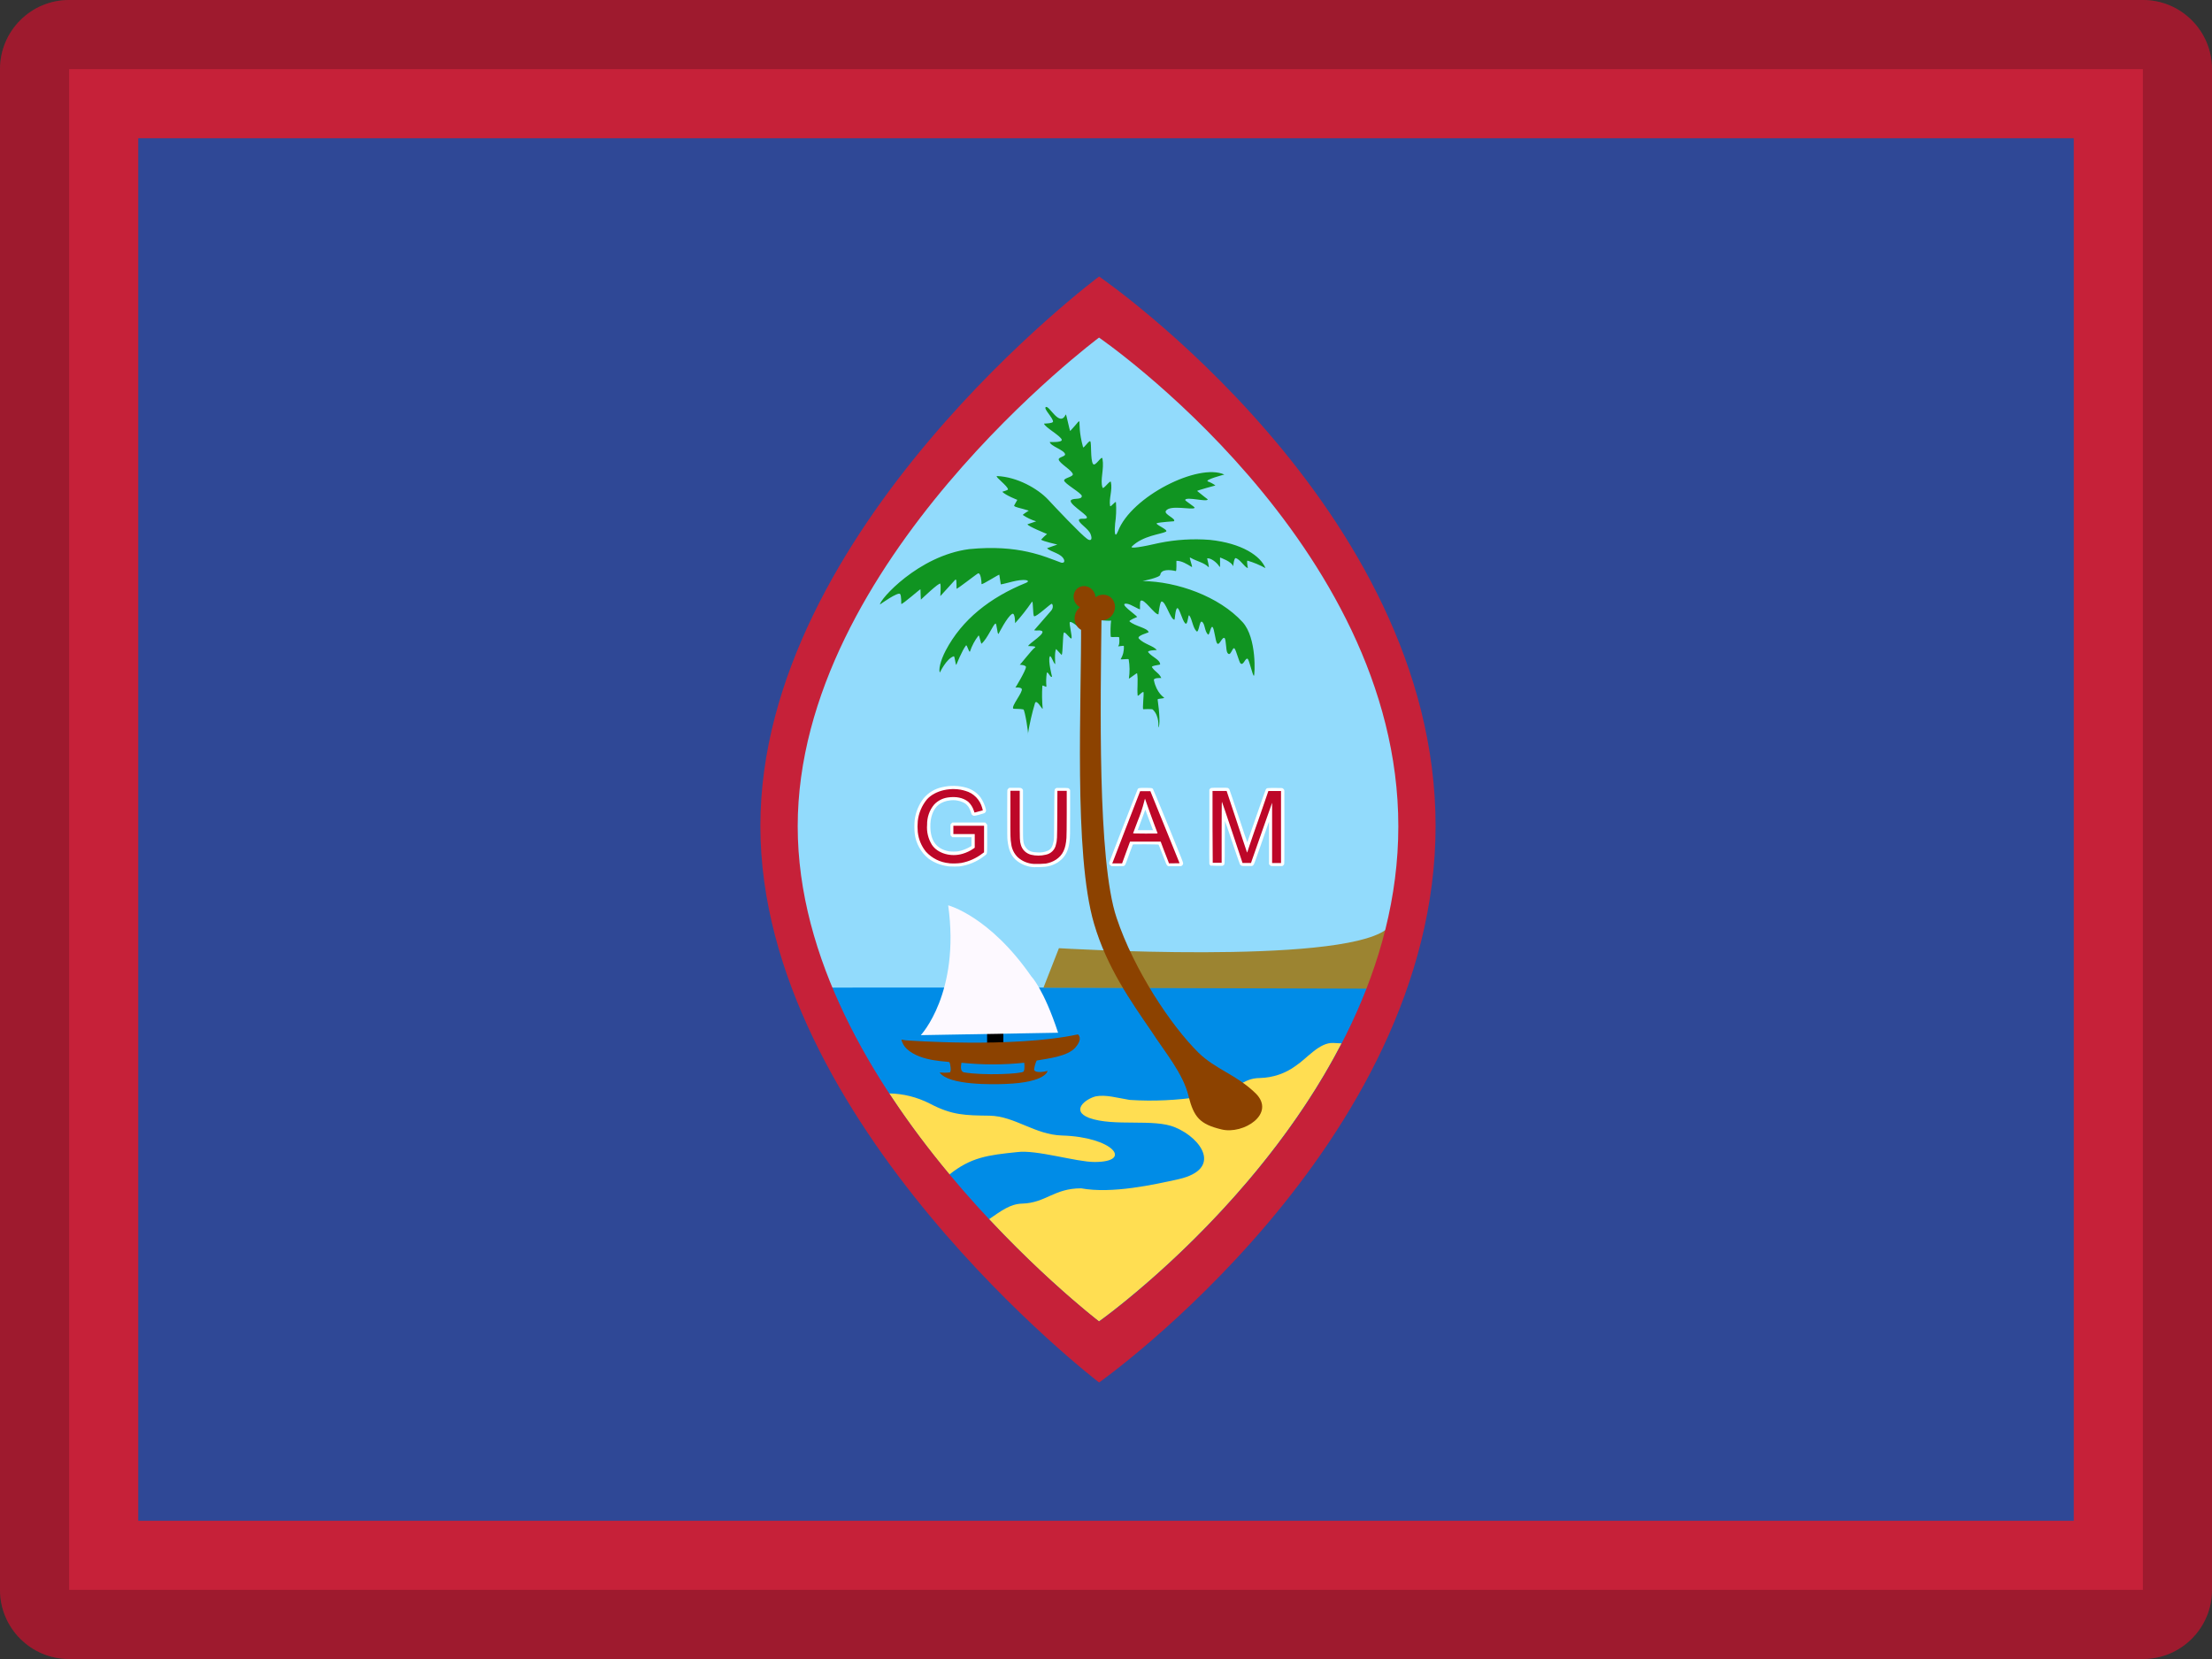
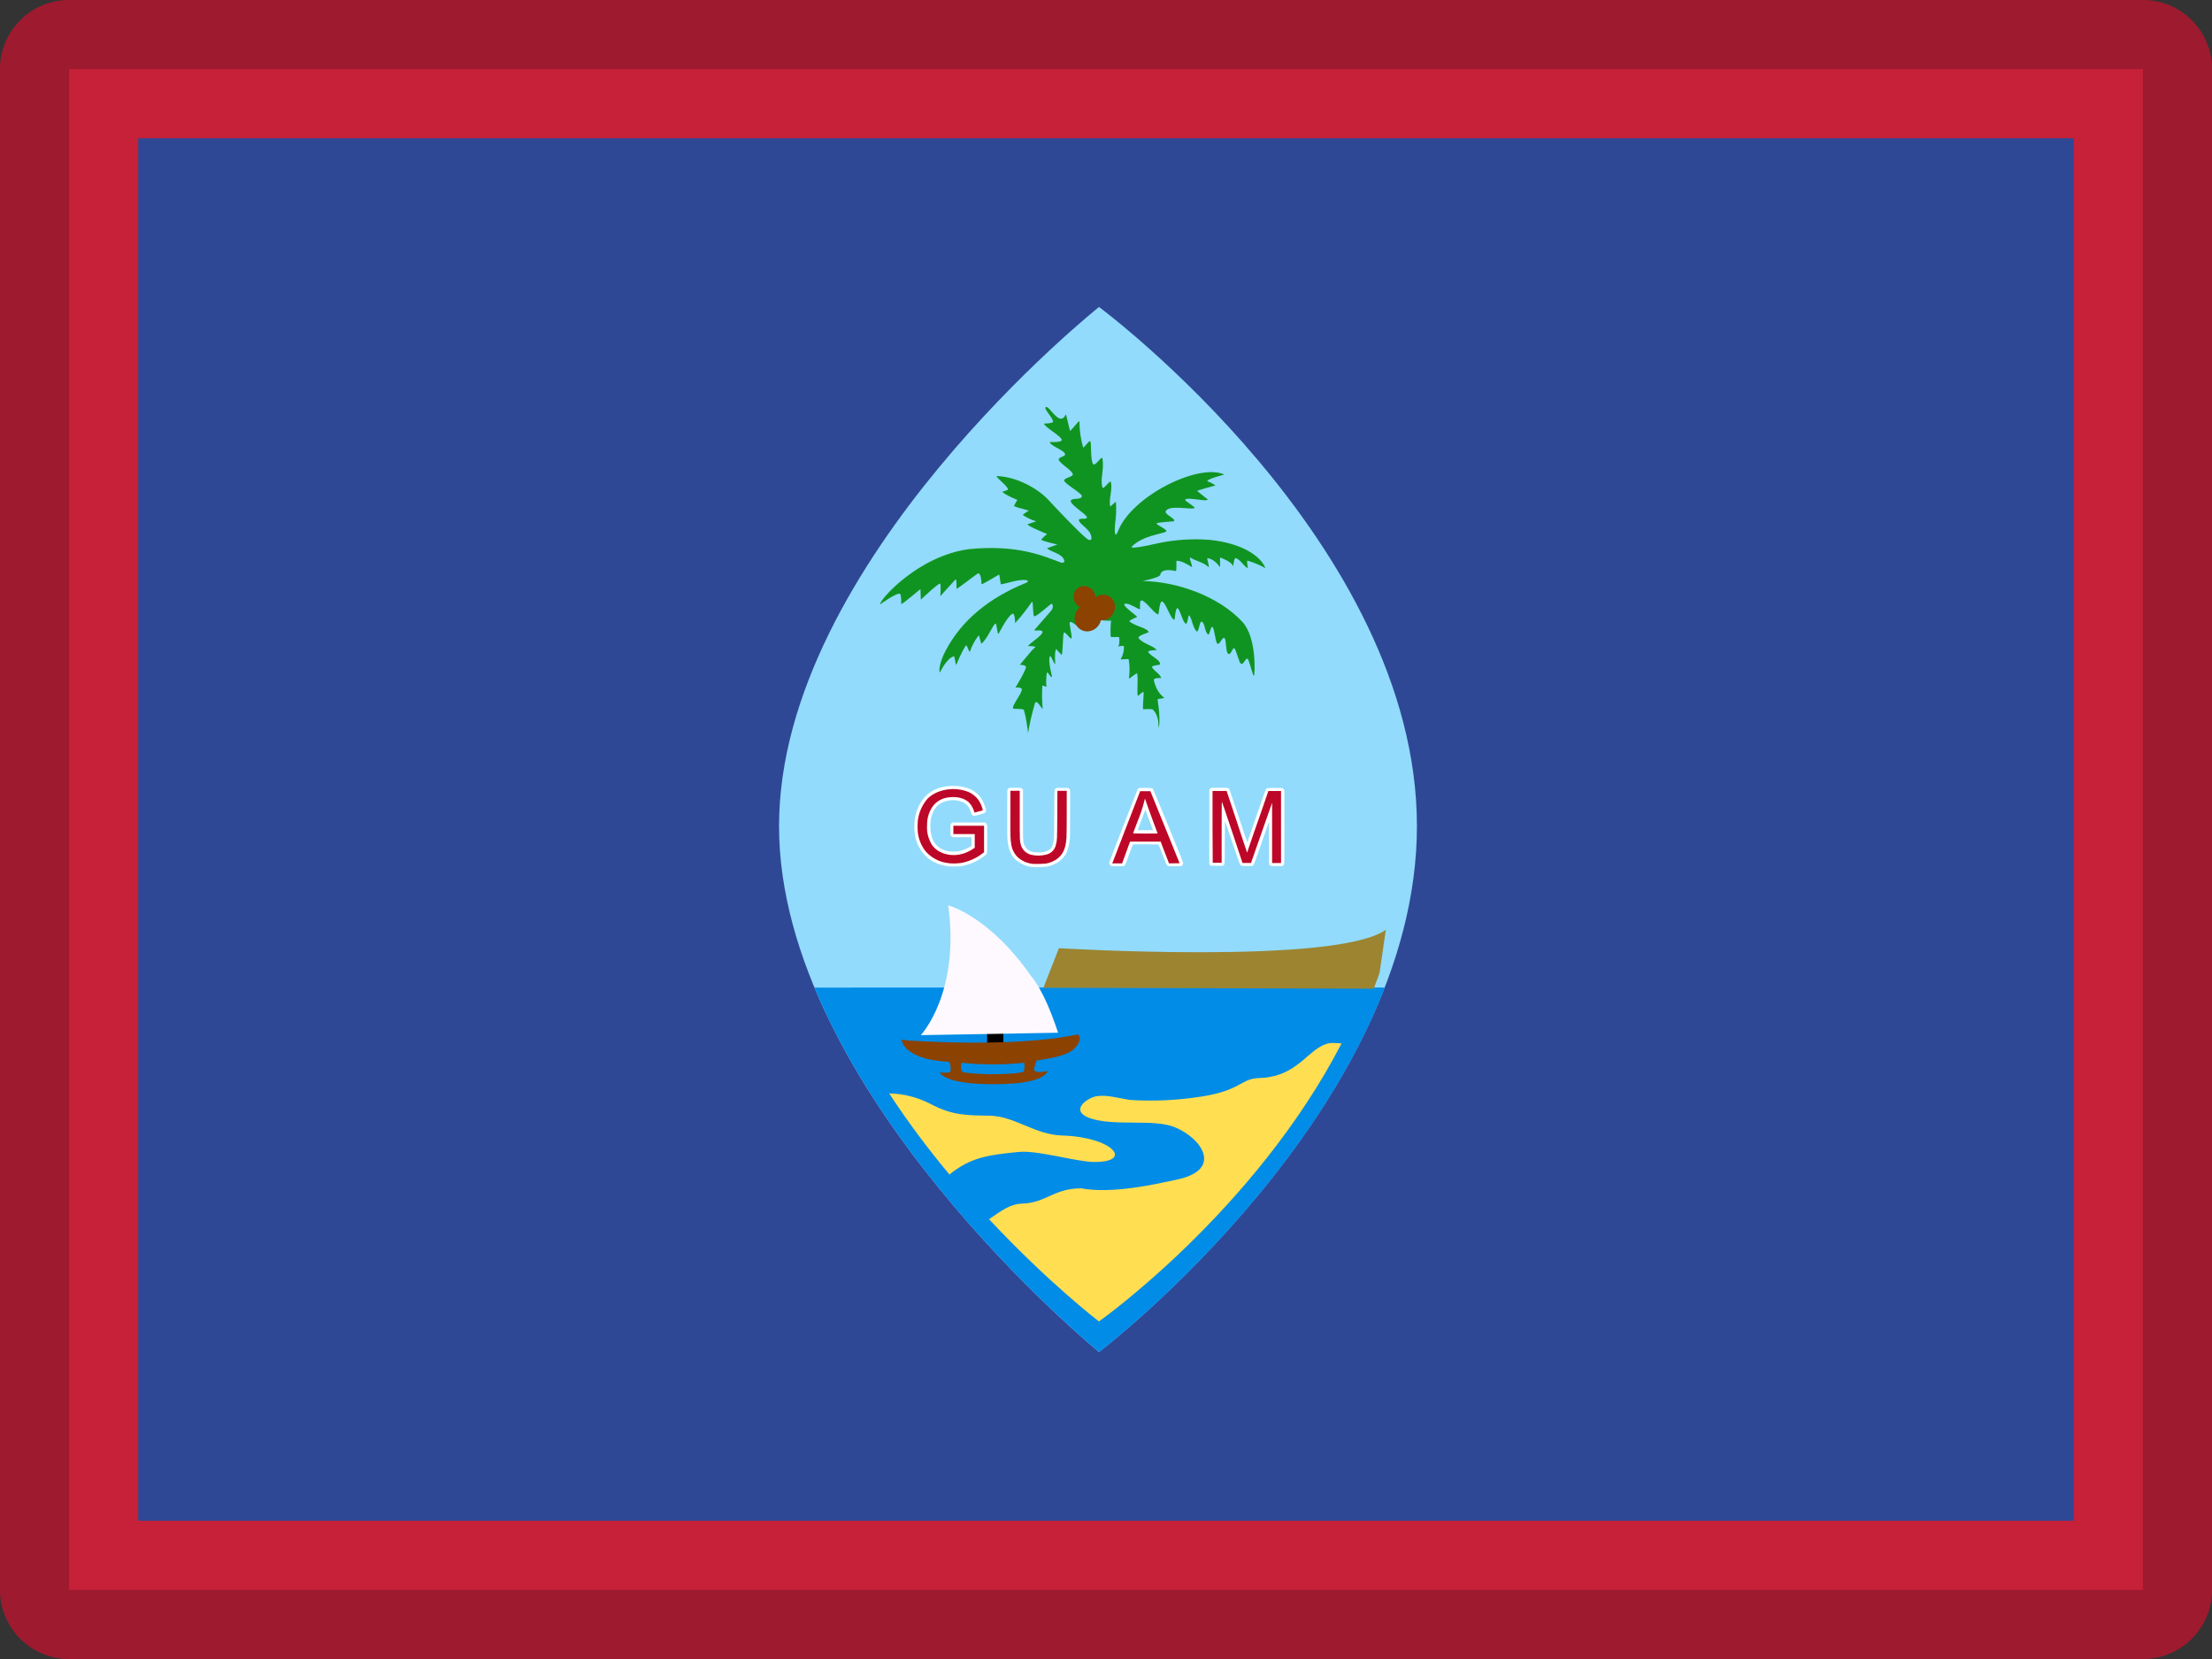
<svg xmlns="http://www.w3.org/2000/svg" width="32" height="24" viewBox="0 0 32 24" fill="none">
  <rect x="0" y="0" width="32" height="24" fill="#333333" stroke="none" />
  <path fill-rule="evenodd" clip-rule="evenodd" d="M1 0H31C31.552 0 32 0.448 32 1V23C32 23.552 31.552 24 31 24H1C0.448 24 0 23.552 0 23V1C0 0.448 0.448 0 1 0Z" fill="#C62139" />
  <path opacity="0.2" fill-rule="evenodd" clip-rule="evenodd" d="M31 0H1C0.448 0 0 0.448 0 1V23C0 23.552 0.448 24 1 24H31C31.552 24 32 23.552 32 23V1C32 0.448 31.552 0 31 0ZM1 23V1H31V23H1Z" fill="black" />
  <rect x="2" y="2" width="28" height="20" fill="#2F4896" />
  <path fill-rule="evenodd" clip-rule="evenodd" d="M15.899 4.441C15.899 4.441 11.27 8.125 11.27 11.951C11.27 15.777 15.899 19.559 15.899 19.559C15.899 19.559 20.498 16.053 20.498 11.951C20.498 7.849 15.899 4.441 15.899 4.441Z" fill="#92DBFC" />
  <path fill-rule="evenodd" clip-rule="evenodd" d="M11.783 14.287C12.988 17.18 15.9 19.559 15.9 19.559C15.9 19.559 18.864 17.3 20.034 14.286" fill="#008CE7" />
  <path fill-rule="evenodd" clip-rule="evenodd" d="M20.048 13.451C19.334 13.962 15.319 13.717 15.319 13.717L15.095 14.289L19.876 14.303C19.896 14.225 19.944 14.132 19.961 14.052L20.048 13.451Z" fill="#9C8431" />
  <path fill-rule="evenodd" clip-rule="evenodd" d="M12.863 15.818C13.068 15.821 13.269 15.872 13.451 15.965C13.776 16.136 13.964 16.135 14.315 16.14C14.681 16.146 14.97 16.416 15.366 16.427C16.096 16.448 16.403 16.81 15.835 16.81C15.567 16.81 14.992 16.629 14.714 16.667C14.292 16.71 14.047 16.741 13.735 16.991C13.422 16.617 13.131 16.226 12.863 15.818V15.818ZM14.307 17.638C14.489 17.514 14.613 17.417 14.788 17.412C15.13 17.402 15.246 17.191 15.64 17.191C16.089 17.273 16.697 17.137 17.053 17.058C17.685 16.912 17.386 16.47 17.003 16.31C16.694 16.177 16.116 16.303 15.755 16.172C15.483 16.066 15.707 15.896 15.853 15.86C16.001 15.833 16.159 15.882 16.343 15.912C16.686 15.934 17.031 15.918 17.371 15.865C17.967 15.774 17.942 15.599 18.229 15.595C18.414 15.59 18.593 15.53 18.742 15.421C18.91 15.31 19.085 15.079 19.288 15.088L19.408 15.094C18.152 17.523 15.898 19.117 15.898 19.117C15.898 19.117 15.169 18.559 14.309 17.639L14.307 17.638Z" fill="#FFDE52" />
-   <path fill-rule="evenodd" clip-rule="evenodd" d="M17.194 15.859C17.272 16.16 17.355 16.263 17.672 16.339C17.988 16.416 18.462 16.113 18.166 15.818C17.884 15.543 17.587 15.473 17.335 15.226C16.943 14.838 16.406 14.036 16.153 13.277C15.873 12.447 15.922 10.111 15.935 8.928C15.935 8.915 15.969 8.906 15.972 8.901C15.99 8.875 16.009 8.909 15.979 8.736C15.971 8.691 15.936 8.645 15.937 8.6C15.937 8.52 15.659 8.688 15.586 8.831C15.57 8.864 15.639 8.957 15.639 8.975C15.649 10.111 15.527 12.352 15.828 13.366C16.013 13.994 16.355 14.479 16.663 14.928C16.848 15.216 17.115 15.526 17.195 15.859L17.194 15.859Z" fill="#8C4200" />
  <path d="M13.741 12.535L13.71 12.531C13.611 12.518 13.516 12.481 13.435 12.423C13.379 12.378 13.332 12.323 13.298 12.26C13.263 12.198 13.241 12.129 13.233 12.058C13.226 11.991 13.226 11.924 13.233 11.857C13.248 11.746 13.292 11.64 13.36 11.551C13.429 11.468 13.523 11.41 13.629 11.388C13.747 11.36 13.87 11.363 13.986 11.397C14.065 11.421 14.134 11.469 14.184 11.534C14.222 11.589 14.249 11.65 14.264 11.715C14.266 11.725 14.264 11.736 14.259 11.745C14.255 11.754 14.246 11.761 14.237 11.765C14.23 11.768 14.197 11.778 14.163 11.787C14.094 11.805 14.084 11.806 14.069 11.793C14.053 11.78 14.055 11.778 14.046 11.75C14.04 11.732 14.032 11.714 14.024 11.697C14.015 11.677 14.003 11.66 13.987 11.645C13.973 11.629 13.955 11.617 13.935 11.608C13.873 11.579 13.804 11.569 13.736 11.58C13.681 11.586 13.629 11.606 13.584 11.637C13.5 11.7 13.454 11.824 13.459 11.97C13.465 12.17 13.55 12.28 13.724 12.315C13.771 12.321 13.819 12.321 13.866 12.315C13.927 12.302 13.985 12.279 14.038 12.248L14.054 12.238V12.111H13.916H13.778L13.77 12.105C13.764 12.1 13.759 12.095 13.755 12.09C13.749 12.081 13.749 12.08 13.749 12.005C13.749 11.931 13.749 11.929 13.755 11.921C13.759 11.915 13.765 11.91 13.77 11.906L13.779 11.899H14.251L14.259 11.906C14.265 11.91 14.27 11.916 14.274 11.922L14.281 11.932V12.127C14.281 12.336 14.281 12.344 14.268 12.359C14.257 12.37 14.244 12.38 14.231 12.389C14.129 12.467 14.007 12.517 13.879 12.534C13.832 12.537 13.784 12.537 13.737 12.534L13.741 12.535ZM14.974 12.546C14.869 12.544 14.768 12.505 14.69 12.435C14.623 12.37 14.59 12.289 14.575 12.154C14.571 12.117 14.571 12.077 14.571 11.772C14.571 11.444 14.571 11.431 14.576 11.421C14.58 11.415 14.585 11.409 14.591 11.404L14.601 11.397H14.682C14.76 11.397 14.764 11.397 14.775 11.402C14.782 11.406 14.788 11.411 14.793 11.418L14.799 11.427V11.78C14.799 12.091 14.799 12.136 14.804 12.16C14.806 12.204 14.823 12.246 14.854 12.278C14.891 12.315 14.931 12.329 15.005 12.331C15.058 12.336 15.111 12.328 15.16 12.306C15.206 12.284 15.227 12.248 15.243 12.167C15.249 12.136 15.249 12.13 15.251 11.784C15.254 11.389 15.251 11.422 15.273 11.406L15.283 11.399H15.367C15.461 11.399 15.458 11.399 15.473 11.418L15.481 11.428V11.741C15.481 12.059 15.481 12.125 15.471 12.185C15.453 12.312 15.411 12.392 15.33 12.455C15.31 12.472 15.288 12.486 15.264 12.497C15.22 12.519 15.171 12.533 15.122 12.539C15.073 12.544 15.023 12.545 14.974 12.544L14.974 12.546ZM16.078 12.529C16.072 12.526 16.066 12.521 16.061 12.516C16.055 12.511 16.05 12.505 16.048 12.497C16.046 12.49 16.046 12.482 16.048 12.475C16.053 12.454 16.454 11.424 16.459 11.415C16.471 11.399 16.475 11.398 16.569 11.398C16.664 11.399 16.667 11.398 16.68 11.415C16.684 11.42 16.783 11.66 16.902 11.949C17.089 12.408 17.116 12.476 17.116 12.488C17.116 12.495 17.114 12.503 17.11 12.509C17.107 12.516 17.102 12.521 17.095 12.525C17.086 12.531 17.086 12.531 16.992 12.531H16.899L16.889 12.523C16.876 12.513 16.876 12.514 16.815 12.355C16.787 12.283 16.763 12.222 16.762 12.22C16.76 12.217 16.748 12.215 16.574 12.214C16.4 12.214 16.389 12.214 16.387 12.219C16.385 12.223 16.362 12.286 16.334 12.362C16.307 12.438 16.282 12.504 16.279 12.509C16.275 12.515 16.27 12.52 16.265 12.524C16.256 12.53 16.255 12.53 16.172 12.53C16.126 12.53 16.085 12.53 16.081 12.53L16.078 12.529ZM16.676 12C16.672 11.989 16.573 11.723 16.57 11.717C16.568 11.711 16.568 11.717 16.566 11.721C16.562 11.735 16.46 12.005 16.459 12.008C16.458 12.01 16.508 12.01 16.57 12.01H16.681L16.676 12ZM17.523 12.527C17.516 12.524 17.51 12.52 17.506 12.515C17.501 12.51 17.497 12.504 17.495 12.497C17.493 12.49 17.493 12.315 17.495 11.955V11.424L17.502 11.414C17.516 11.396 17.515 11.396 17.643 11.396C17.75 11.396 17.759 11.396 17.768 11.402C17.773 11.405 17.779 11.41 17.783 11.415C17.786 11.419 17.845 11.594 17.915 11.803C17.984 12.012 18.042 12.185 18.044 12.185C18.045 12.185 18.103 12.015 18.175 11.807C18.257 11.571 18.308 11.426 18.312 11.42C18.327 11.399 18.326 11.399 18.443 11.399C18.543 11.399 18.547 11.399 18.557 11.405C18.563 11.409 18.569 11.414 18.573 11.421L18.58 11.431L18.581 11.963C18.581 12.467 18.581 12.498 18.575 12.506C18.571 12.512 18.566 12.518 18.56 12.522L18.55 12.529H18.469C18.388 12.529 18.387 12.529 18.379 12.523C18.373 12.519 18.368 12.514 18.364 12.508L18.358 12.499V12.193V11.887L18.343 11.927C18.335 11.95 18.287 12.089 18.236 12.236C18.145 12.495 18.142 12.505 18.131 12.515C18.126 12.521 18.119 12.526 18.111 12.528C18.106 12.528 18.072 12.528 18.035 12.528C17.971 12.528 17.968 12.528 17.957 12.522C17.95 12.518 17.944 12.513 17.939 12.507C17.936 12.503 17.886 12.36 17.828 12.188C17.77 12.016 17.723 11.877 17.721 11.877C17.72 11.877 17.719 12.015 17.718 12.185C17.718 12.53 17.718 12.505 17.698 12.518L17.687 12.525H17.611C17.583 12.525 17.554 12.525 17.526 12.522L17.523 12.527Z" fill="white" />
  <path d="M13.733 12.488C13.603 12.477 13.483 12.417 13.395 12.321C13.329 12.24 13.288 12.14 13.277 12.036C13.272 11.983 13.272 11.93 13.277 11.877C13.29 11.762 13.336 11.654 13.409 11.565C13.527 11.432 13.77 11.378 13.968 11.442C14.026 11.458 14.079 11.49 14.121 11.533C14.163 11.576 14.193 11.63 14.209 11.688C14.213 11.7 14.216 11.711 14.218 11.723C14.218 11.723 14.11 11.753 14.103 11.754C14.095 11.756 14.096 11.751 14.089 11.73C14.073 11.68 14.045 11.634 14.006 11.598C13.932 11.54 13.832 11.519 13.71 11.537C13.635 11.548 13.566 11.584 13.514 11.639C13.446 11.72 13.41 11.824 13.412 11.931C13.403 12.033 13.428 12.135 13.482 12.222C13.565 12.347 13.757 12.402 13.926 12.351C13.981 12.335 14.034 12.31 14.082 12.277L14.101 12.263V12.066H13.792V11.946H14.014H14.236V12.138V12.33L14.211 12.348C14.121 12.417 14.017 12.463 13.906 12.484C13.848 12.492 13.79 12.493 13.732 12.489L13.733 12.488ZM14.956 12.498C14.869 12.493 14.787 12.459 14.723 12.401C14.669 12.348 14.636 12.278 14.628 12.203C14.617 12.14 14.616 12.107 14.617 11.77V11.44H14.752V11.792C14.752 12.167 14.752 12.162 14.767 12.217C14.776 12.252 14.794 12.285 14.82 12.311C14.846 12.337 14.879 12.355 14.914 12.365C14.985 12.382 15.058 12.382 15.128 12.365C15.165 12.358 15.199 12.34 15.225 12.314C15.252 12.287 15.269 12.254 15.276 12.217C15.293 12.152 15.293 12.158 15.295 11.785L15.297 11.441H15.432V11.76C15.432 11.945 15.43 12.096 15.428 12.121C15.417 12.282 15.375 12.37 15.277 12.436C15.232 12.465 15.182 12.484 15.129 12.493C15.071 12.498 15.012 12.5 14.954 12.498H14.956ZM16.099 12.469L16.299 11.949L16.494 11.446H16.568H16.642L16.852 11.963L17.063 12.484C17.065 12.489 17.06 12.489 16.989 12.489H16.911L16.898 12.454C16.89 12.436 16.863 12.365 16.837 12.298L16.791 12.175H16.569H16.348L16.29 12.333L16.233 12.49H16.09L16.099 12.469ZM16.746 12.054C16.746 12.051 16.715 11.97 16.679 11.875C16.644 11.779 16.603 11.668 16.59 11.628C16.577 11.588 16.565 11.554 16.564 11.554C16.559 11.567 16.556 11.58 16.553 11.593C16.528 11.692 16.495 11.789 16.456 11.884C16.422 11.975 16.393 12.051 16.392 12.054C16.391 12.056 16.4 12.059 16.569 12.059C16.737 12.059 16.747 12.059 16.746 12.054V12.054ZM17.541 11.963V11.442H17.643H17.745L17.883 11.857C17.957 12.085 18.025 12.286 18.031 12.304C18.034 12.314 18.037 12.325 18.042 12.334C18.042 12.334 18.06 12.284 18.079 12.223C18.098 12.163 18.168 11.965 18.233 11.78L18.349 11.443H18.441H18.532V11.964V12.485H18.403V12.047C18.403 11.807 18.403 11.611 18.403 11.613C18.403 11.614 18.337 11.797 18.261 12.017C18.184 12.236 18.116 12.433 18.109 12.451L18.098 12.484H17.975L17.828 12.043C17.746 11.801 17.68 11.6 17.677 11.598C17.673 11.596 17.674 11.794 17.673 12.039V12.482H17.544L17.541 11.963Z" fill="#BD0728" />
  <path fill-rule="evenodd" clip-rule="evenodd" d="M13.022 8.593C13.041 8.62 13.038 8.737 13.038 8.737C13.055 8.747 13.316 8.515 13.316 8.525C13.316 8.574 13.322 8.675 13.322 8.675C13.322 8.675 13.592 8.416 13.603 8.445C13.614 8.473 13.603 8.624 13.603 8.624L13.816 8.39C13.84 8.364 13.836 8.422 13.838 8.516C13.838 8.532 14.134 8.298 14.151 8.294C14.188 8.286 14.201 8.415 14.199 8.448C14.199 8.472 14.47 8.292 14.457 8.316L14.478 8.454C14.554 8.444 14.736 8.376 14.844 8.393C14.88 8.399 14.878 8.417 14.847 8.43C14.321 8.643 13.916 8.964 13.681 9.411C13.601 9.563 13.576 9.696 13.597 9.729C13.597 9.729 13.692 9.526 13.798 9.494C13.813 9.49 13.822 9.624 13.835 9.617C13.835 9.617 13.916 9.413 13.974 9.338C13.99 9.317 14.016 9.445 14.032 9.426C14.06 9.342 14.102 9.263 14.156 9.194C14.168 9.181 14.189 9.323 14.202 9.311C14.287 9.233 14.367 9.036 14.399 9.022C14.421 9.004 14.425 9.185 14.446 9.169C14.446 9.169 14.568 8.926 14.64 8.882C14.687 8.853 14.685 9.015 14.685 9.015C14.773 8.918 14.854 8.815 14.928 8.707C14.95 8.677 14.938 8.906 14.961 8.915C14.992 8.927 15.191 8.739 15.213 8.735C15.228 8.733 15.246 8.789 15.207 8.834L14.96 9.118C15.008 9.127 15.026 9.114 15.06 9.123C15.161 9.149 14.871 9.315 14.875 9.347C14.875 9.347 15.015 9.344 14.968 9.371C14.934 9.391 14.749 9.63 14.749 9.62C14.749 9.611 14.842 9.622 14.842 9.649C14.842 9.698 14.688 9.952 14.687 9.951C14.678 9.942 14.769 9.94 14.781 9.965C14.803 10.011 14.624 10.217 14.659 10.252C14.664 10.257 14.762 10.252 14.805 10.263C14.826 10.268 14.885 10.636 14.87 10.621C14.894 10.469 14.929 10.319 14.973 10.171C14.997 10.108 15.076 10.267 15.084 10.253C15.074 10.144 15.072 10.034 15.079 9.925C15.082 9.897 15.138 9.955 15.138 9.928C15.132 9.865 15.134 9.801 15.143 9.739C15.153 9.693 15.201 9.821 15.219 9.787C15.219 9.787 15.161 9.565 15.185 9.501C15.202 9.46 15.24 9.601 15.266 9.607C15.266 9.607 15.252 9.434 15.278 9.389L15.359 9.476C15.377 9.448 15.374 9.178 15.39 9.153C15.406 9.128 15.488 9.254 15.501 9.235C15.514 9.216 15.464 9.017 15.476 9.002C15.491 8.979 15.583 9.057 15.585 9.056C15.622 9.019 15.622 8.924 15.637 8.889C15.679 8.794 15.922 8.782 15.951 8.849C15.965 8.882 15.955 8.923 15.951 8.975C15.953 8.975 16.073 8.986 16.074 8.975C16.065 9.053 16.063 9.131 16.068 9.209C16.068 9.226 16.189 9.205 16.191 9.222C16.202 9.337 16.175 9.348 16.175 9.348C16.175 9.356 16.256 9.336 16.258 9.345C16.263 9.412 16.247 9.479 16.212 9.536C16.207 9.546 16.327 9.527 16.328 9.538C16.344 9.63 16.345 9.724 16.331 9.816C16.331 9.826 16.448 9.73 16.45 9.74C16.468 9.843 16.447 9.954 16.458 10.061C16.46 10.086 16.536 9.987 16.543 10.016C16.55 10.044 16.526 10.248 16.538 10.26C16.538 10.26 16.665 10.253 16.676 10.264C16.777 10.358 16.757 10.523 16.757 10.523C16.785 10.502 16.774 10.303 16.747 10.121C16.743 10.102 16.844 10.11 16.841 10.092C16.841 10.092 16.73 10.025 16.693 9.84C16.685 9.801 16.8 9.809 16.8 9.809C16.768 9.735 16.712 9.723 16.665 9.652C16.65 9.629 16.783 9.619 16.783 9.612C16.783 9.543 16.671 9.509 16.612 9.437C16.587 9.406 16.734 9.404 16.734 9.404C16.691 9.344 16.549 9.318 16.476 9.239C16.436 9.195 16.62 9.153 16.617 9.145C16.597 9.082 16.424 9.062 16.341 8.99C16.323 8.976 16.451 8.925 16.451 8.925C16.439 8.898 16.163 8.717 16.304 8.734C16.363 8.741 16.483 8.825 16.492 8.812C16.492 8.812 16.488 8.706 16.5 8.693C16.546 8.645 16.705 8.897 16.759 8.887C16.759 8.887 16.779 8.707 16.803 8.702C16.861 8.691 16.932 8.965 16.99 8.965C16.997 8.965 17.002 8.807 17.031 8.798C17.061 8.789 17.102 8.975 17.145 9.017C17.187 9.058 17.184 8.869 17.207 8.906C17.247 8.962 17.256 9.08 17.309 9.132C17.344 9.165 17.351 8.969 17.389 8.995C17.434 9.026 17.424 9.128 17.474 9.178C17.498 9.202 17.514 9.048 17.541 9.071C17.568 9.093 17.582 9.278 17.608 9.308C17.641 9.345 17.679 9.209 17.714 9.23C17.739 9.246 17.733 9.409 17.756 9.443C17.803 9.515 17.827 9.356 17.858 9.38C17.88 9.397 17.927 9.584 17.947 9.598C17.99 9.632 18.014 9.514 18.048 9.53C18.072 9.542 18.122 9.782 18.14 9.776C18.153 9.772 18.185 9.229 17.976 9C17.636 8.627 17.026 8.411 16.529 8.406C16.529 8.406 16.779 8.356 16.785 8.315C16.798 8.232 16.923 8.241 17.009 8.261C17.025 8.264 17.016 8.115 17.019 8.113C17.096 8.113 17.166 8.157 17.24 8.202C17.263 8.216 17.194 8.052 17.218 8.066C17.313 8.121 17.419 8.138 17.483 8.204C17.5 8.222 17.463 8.078 17.463 8.078C17.511 8.067 17.605 8.135 17.642 8.199C17.66 8.231 17.642 8.032 17.654 8.067C17.654 8.067 17.82 8.123 17.839 8.193C17.839 8.193 17.853 8.067 17.876 8.074C17.942 8.091 18.001 8.203 18.052 8.219C18.052 8.219 18.031 8.108 18.048 8.111C18.138 8.137 18.225 8.174 18.307 8.219C18.236 8.043 17.97 7.859 17.501 7.81C17.256 7.791 17.011 7.806 16.77 7.855C16.527 7.911 16.335 7.944 16.375 7.905C16.535 7.748 16.795 7.729 16.866 7.692C16.917 7.667 16.694 7.582 16.738 7.568C16.783 7.554 16.981 7.541 16.981 7.541C17.025 7.507 16.837 7.442 16.865 7.393C16.921 7.295 17.253 7.384 17.282 7.347C17.291 7.334 17.139 7.244 17.145 7.231C17.169 7.181 17.465 7.268 17.472 7.224C17.472 7.224 17.383 7.157 17.319 7.103C17.311 7.096 17.583 7.023 17.583 7.023C17.549 6.998 17.513 6.979 17.474 6.965C17.417 6.942 17.712 6.865 17.712 6.865C17.338 6.694 16.366 7.181 16.173 7.686C16.123 7.807 16.122 7.676 16.132 7.575C16.147 7.474 16.151 7.371 16.144 7.268C16.14 7.238 16.065 7.348 16.059 7.318C16.04 7.211 16.096 7.093 16.071 6.974C16.062 6.934 15.96 7.093 15.949 7.052C15.912 6.942 15.976 6.788 15.949 6.636C15.939 6.577 15.843 6.763 15.811 6.71C15.774 6.648 15.791 6.42 15.774 6.386C15.76 6.358 15.675 6.496 15.668 6.469C15.553 6.051 15.705 5.999 15.483 6.234C15.475 6.243 15.427 5.987 15.418 5.996C15.328 6.19 15.18 5.858 15.129 5.889C15.092 5.912 15.232 6.041 15.234 6.099C15.234 6.126 15.104 6.128 15.104 6.128C15.107 6.176 15.352 6.309 15.36 6.362C15.366 6.405 15.187 6.394 15.187 6.394C15.192 6.453 15.397 6.509 15.408 6.571C15.414 6.605 15.312 6.612 15.316 6.647C15.321 6.701 15.514 6.806 15.52 6.861C15.524 6.898 15.397 6.914 15.394 6.949C15.39 6.992 15.649 7.134 15.65 7.175C15.65 7.232 15.546 7.203 15.499 7.231C15.433 7.272 15.712 7.434 15.723 7.48C15.735 7.526 15.613 7.485 15.608 7.522C15.603 7.57 15.744 7.644 15.777 7.727C15.809 7.81 15.777 7.83 15.73 7.798C15.636 7.732 15.26 7.333 15.161 7.226C15.015 7.071 14.717 6.898 14.422 6.887C14.391 6.897 14.581 7.031 14.582 7.08C14.582 7.093 14.497 7.112 14.5 7.115C14.553 7.168 14.717 7.231 14.717 7.231L14.67 7.315C14.681 7.34 14.759 7.347 14.883 7.387C14.883 7.387 14.79 7.445 14.797 7.45C14.856 7.49 14.921 7.521 14.99 7.542L14.865 7.584C14.857 7.608 15.147 7.725 15.147 7.725C15.117 7.75 15.088 7.777 15.061 7.807C15.083 7.829 15.296 7.878 15.296 7.878C15.296 7.878 15.146 7.93 15.147 7.931C15.202 7.987 15.357 8.005 15.393 8.097C15.393 8.097 15.414 8.15 15.353 8.14C15.113 8.053 14.741 7.873 14.02 7.944C13.283 8.04 12.721 8.68 12.731 8.744C12.731 8.744 12.994 8.555 13.022 8.594L13.022 8.593Z" fill="#109421" />
  <path d="M15.78 8.78C15.852 8.733 15.87 8.633 15.821 8.556C15.771 8.48 15.672 8.455 15.6 8.502C15.528 8.549 15.509 8.649 15.559 8.725C15.608 8.802 15.707 8.826 15.78 8.78Z" fill="#8C4200" />
  <path d="M16.099 8.885C16.155 8.798 16.134 8.684 16.052 8.63C15.969 8.577 15.857 8.604 15.8 8.692C15.743 8.779 15.764 8.894 15.847 8.947C15.93 9.001 16.042 8.973 16.099 8.885Z" fill="#8C4200" />
  <path d="M15.898 9.039C15.958 8.946 15.936 8.824 15.848 8.767C15.76 8.71 15.639 8.74 15.579 8.833C15.519 8.926 15.541 9.048 15.629 9.105C15.717 9.162 15.838 9.133 15.898 9.039Z" fill="#8C4200" />
  <path fill-rule="evenodd" clip-rule="evenodd" d="M14.28 14.937H14.515V15.112H14.28V14.937Z" fill="black" />
  <path fill-rule="evenodd" clip-rule="evenodd" d="M13.106 15.05C13.106 15.05 14.648 15.167 15.594 14.964C15.594 14.964 15.673 15.018 15.559 15.152C15.445 15.285 15.156 15.313 14.997 15.342C14.978 15.383 14.965 15.427 14.96 15.472C14.964 15.517 15.06 15.512 15.108 15.502L15.155 15.493C15.155 15.493 15.133 15.659 14.549 15.681C14.358 15.689 13.726 15.702 13.593 15.515C13.641 15.52 13.69 15.52 13.738 15.515C13.769 15.505 13.746 15.385 13.736 15.367C13.724 15.349 13.326 15.367 13.117 15.173C13.079 15.137 13.052 15.09 13.04 15.039L13.106 15.05ZM13.909 15.374C14.211 15.406 14.515 15.406 14.817 15.374C14.817 15.374 14.83 15.466 14.808 15.501C14.786 15.536 14.225 15.562 13.943 15.513C13.897 15.499 13.896 15.443 13.909 15.374Z" fill="#8C4200" />
  <path fill-rule="evenodd" clip-rule="evenodd" d="M13.321 14.975C13.321 14.975 13.893 14.366 13.717 13.097C13.717 13.097 14.314 13.25 14.921 14.127C14.921 14.127 15.098 14.305 15.307 14.94L13.321 14.975Z" fill="#FDF9FF" />
-   <path fill-rule="evenodd" clip-rule="evenodd" d="M15.9 4C15.9 4 11 7.647 11 11.948C11 16.249 15.9 20 15.9 20C15.9 20 20.768 16.559 20.768 11.948C20.768 7.338 15.9 4 15.9 4ZM15.9 4.883C15.9 4.883 11.54 8.128 11.54 11.954C11.54 15.78 15.9 19.117 15.9 19.117C15.9 19.117 20.229 16.056 20.229 11.954C20.229 7.852 15.898 4.883 15.898 4.883H15.9Z" fill="#C62139" />
</svg>